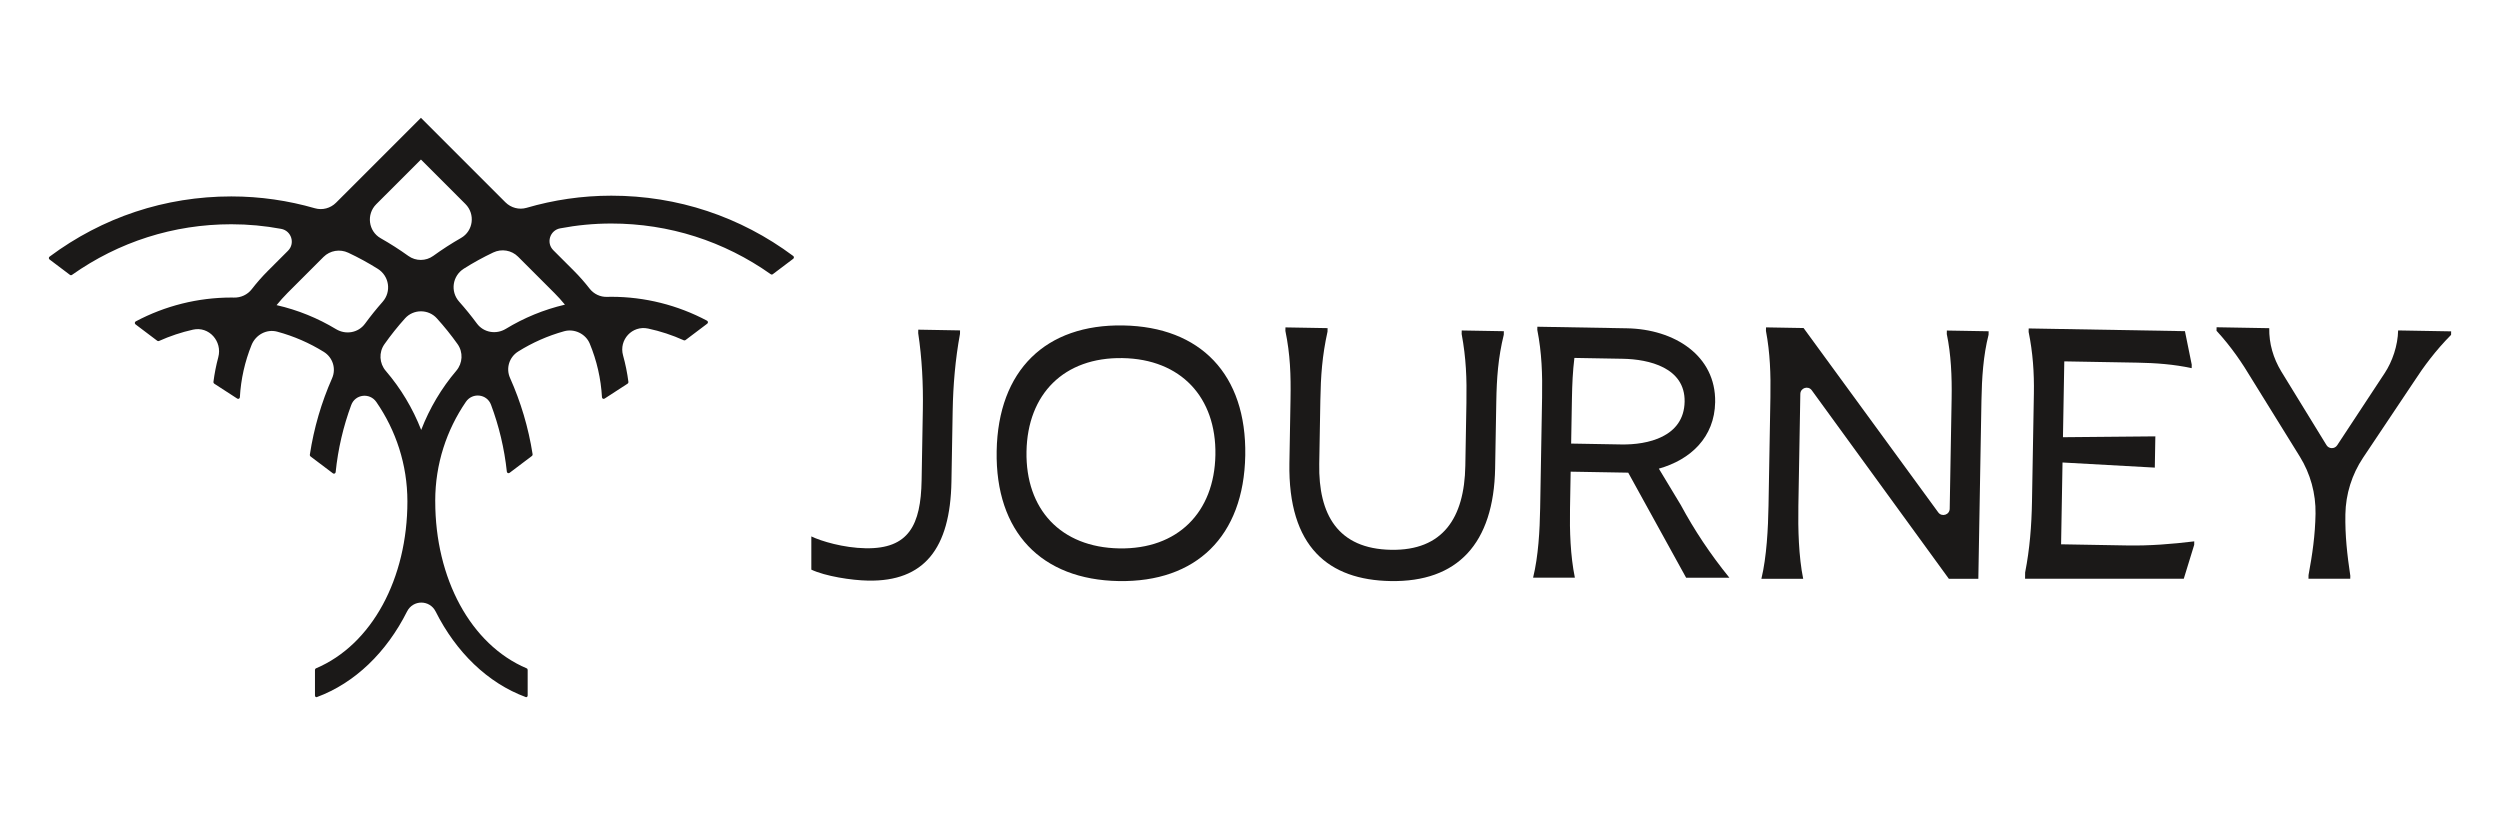
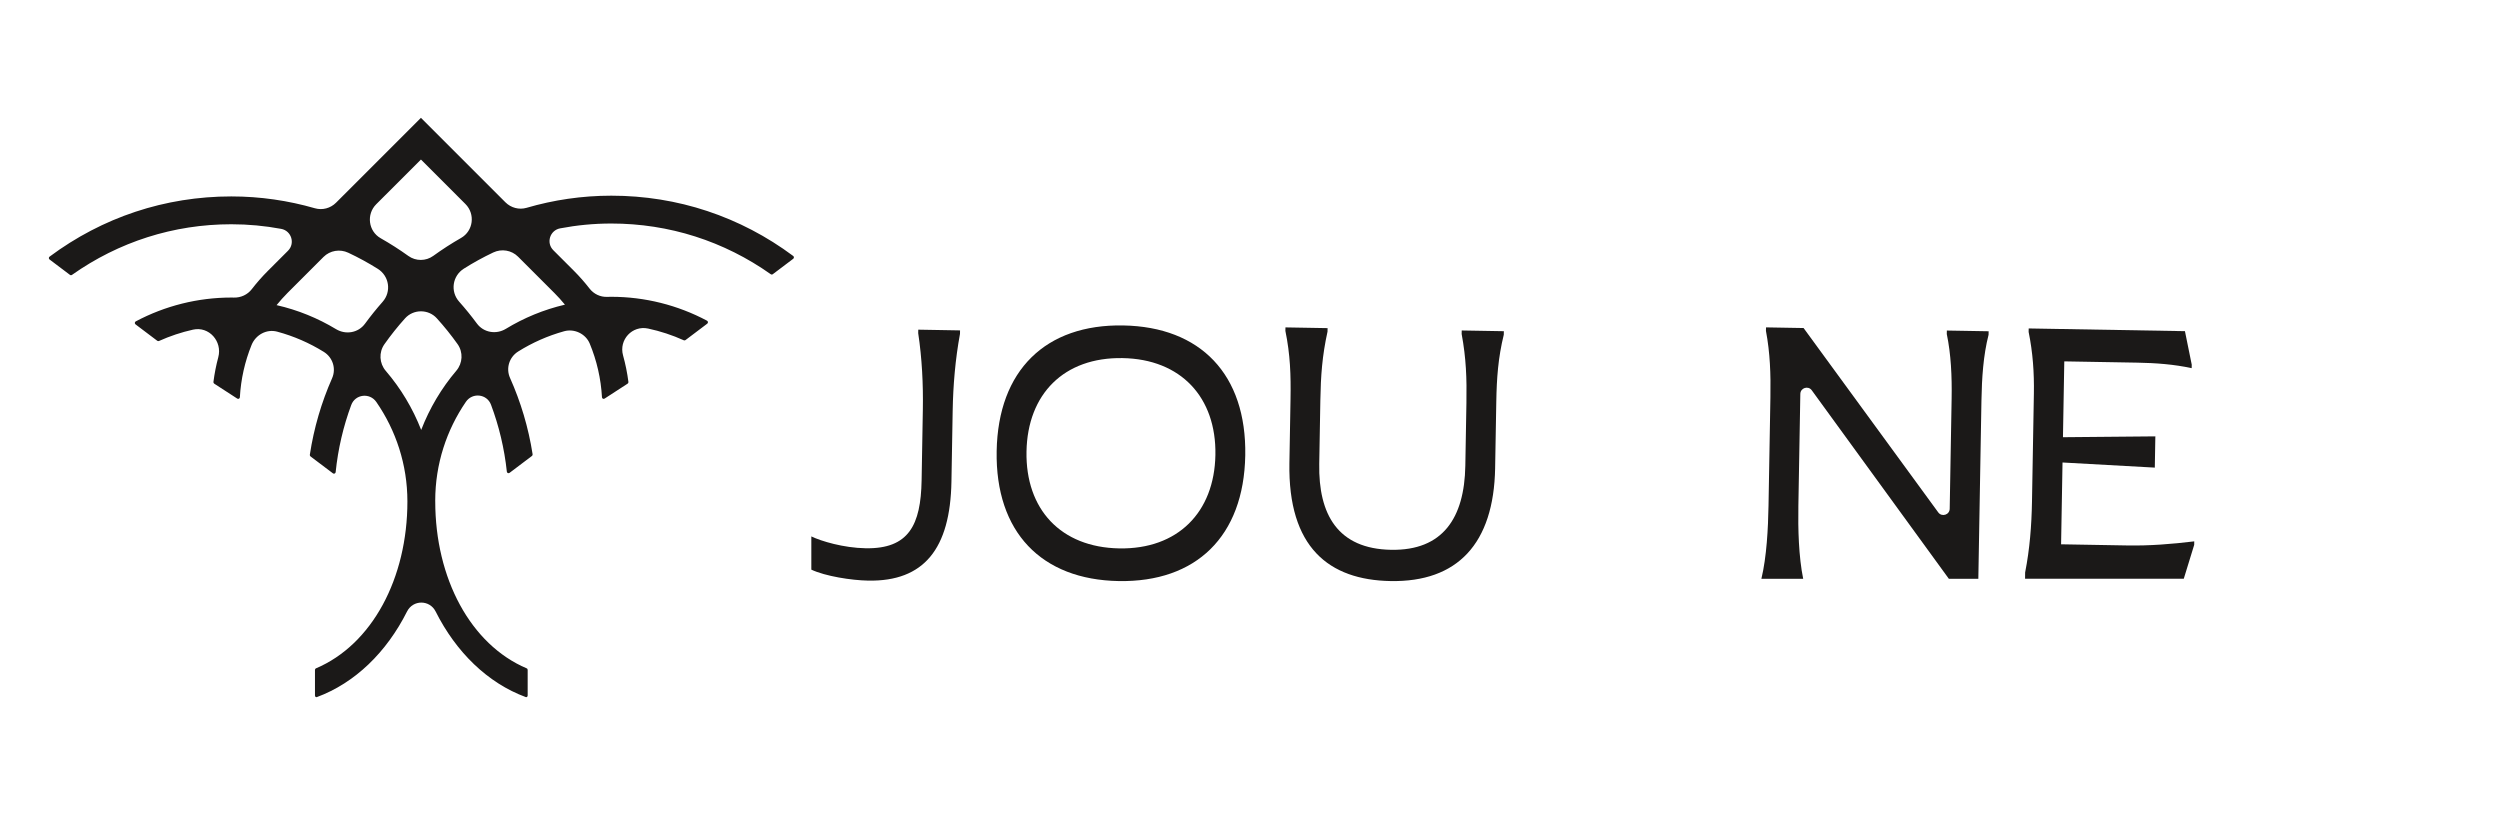
<svg xmlns="http://www.w3.org/2000/svg" viewBox="0 0 360 117.364" id="Layer_1">
  <defs>
    <style>.cls-1{fill:#1b1918;stroke-width:0px;}</style>
  </defs>
  <path d="M111.282,39.485l2.94-2.219c.134-.101.134-.307-.001-.407-7.614-5.673-16.647-8.681-26.192-8.681-4.223,0-8.319.613-12.205,1.749-1.081.316-2.248,0-3.045-.796l-12.164-12.165-12.228,12.227c-.795.795-1.957,1.11-3.037.798-3.838-1.107-7.877-1.706-12.041-1.706-9.541,0-18.563,3.008-26.172,8.673-.135.1-.135.306-.001.407l2.938,2.217c.085.064.201.065.288.004,6.738-4.758,14.621-7.293,22.947-7.293,2.446,0,4.845.229,7.178.663,1.477.274,2.049,2.086.987,3.149l-2.884,2.884c-.84.839-1.619,1.726-2.336,2.654-.612.792-1.57,1.236-2.571,1.208-.124-.003-.249-.005-.374-.005-4.81,0-9.541,1.191-13.761,3.434-.163.087-.18.317-.033.429l3.134,2.365c.071.054.165.064.246.027,1.575-.709,3.219-1.257,4.905-1.633,2.302-.513,4.242,1.69,3.634,3.969-.311,1.165-.546,2.354-.7,3.561-.012.098.033.195.115.248l3.318,2.152c.159.103.364-.004.374-.193.146-2.613.721-5.151,1.684-7.53.593-1.465,2.166-2.329,3.691-1.917,2.396.646,4.652,1.634,6.712,2.911,1.292.801,1.806,2.411,1.192,3.802-1.527,3.458-2.618,7.15-3.204,11.012-.014.092.024.186.099.242l3.23,2.437c.153.116.37.019.389-.172.345-3.367,1.11-6.607,2.243-9.669.579-1.566,2.667-1.809,3.615-.434,2.814,4.076,4.474,9.005,4.474,14.323,0,11.054-5.079,20.609-13.179,24.037-.079.033-.132.125-.132.23v3.665c0,.168.131.292.258.246,5.518-2.035,10.063-6.488,12.998-12.329.862-1.715,3.259-1.715,4.121,0,2.935,5.839,7.477,10.292,12.993,12.327.127.047.258-.077.258-.245v-3.665c0-.105-.053-.197-.132-.23-8.098-3.428-13.176-12.982-13.176-24.035,0-.037-.007-.072-.007-.109h.004c0-5.282,1.637-10.18,4.417-14.24.943-1.377,3.03-1.142,3.615.42,1.144,3.052,1.922,6.282,2.281,9.639.02.19.236.286.389.171l3.222-2.432c.075-.057.113-.151.099-.243-.602-3.856-1.71-7.543-3.252-10.994-.62-1.387-.114-3.001,1.175-3.807,2.031-1.271,4.255-2.26,6.616-2.916,1.476-.41,3.103.368,3.689,1.783,1.009,2.434,1.61,5.041,1.76,7.724.011.189.216.296.374.193l3.319-2.153c.082-.053.127-.15.115-.247-.166-1.299-.426-2.576-.773-3.825-.625-2.248,1.325-4.353,3.606-3.863,1.768.379,3.491.946,5.139,1.689.081.037.175.026.246-.027l3.133-2.365c.147-.111.13-.342-.032-.428-4.222-2.249-8.967-3.442-13.783-3.442-.2,0-.4.004-.599.011-.984.036-1.925-.413-2.529-1.19-.697-.897-1.451-1.756-2.264-2.569l-2.961-2.961c-1.06-1.06-.491-2.866.982-3.146,2.393-.456,4.857-.696,7.371-.696,8.331,0,16.222,2.538,22.965,7.303.087.061.203.06.288-.004ZM60.615,22.972l6.405,6.405c1.443,1.443,1.143,3.876-.628,4.888-1.383.79-2.72,1.654-4.007,2.585-1.065.771-2.51.774-3.579.007-1.282-.919-2.613-1.772-3.99-2.552-1.78-1.009-2.086-3.448-.639-4.895l6.439-6.439ZM39.828,43.938c.501-.614,1.031-1.21,1.597-1.777l5.16-5.16c.939-.939,2.367-1.172,3.57-.607,1.463.687,2.88,1.461,4.243,2.315,1.659,1.04,1.996,3.284.7,4.752-.892,1.01-1.739,2.061-2.536,3.151-.968,1.322-2.77,1.63-4.173.784-2.616-1.577-5.494-2.759-8.559-3.457ZM60.651,61.91c-1.221-3.126-2.949-5.999-5.099-8.502-.934-1.087-1.023-2.667-.197-3.839.918-1.302,1.911-2.546,2.974-3.727,1.21-1.345,3.356-1.349,4.571-.008,1.067,1.177,2.065,2.418,2.988,3.716.83,1.168.748,2.746-.18,3.837-2.137,2.512-3.848,5.393-5.056,8.522ZM79.803,42.161c.547.547,1.061,1.119,1.547,1.71-3.045.712-5.904,1.899-8.503,3.479-1.4.851-3.203.551-4.177-.767-.803-1.088-1.655-2.137-2.553-3.145-1.303-1.463-.974-3.71.682-4.755,1.356-.856,2.766-1.633,4.223-2.324,1.204-.571,2.637-.339,3.579.603l5.199,5.2Z" class="cls-1" />
  <path d="M179.317,65.581c-.204,11.68-7.097,18.286-18.221,18.093-11.124-.195-17.781-7.038-17.577-18.718.204-11.679,7.097-18.286,18.221-18.091,11.124.194,17.781,7.037,17.577,18.716ZM147.816,65.031c-.145,8.292,4.918,13.792,13.362,13.939,8.393.147,13.695-5.172,13.84-13.465.145-8.292-4.969-13.793-13.362-13.939-8.443-.147-13.695,5.172-13.84,13.465Z" class="cls-1" />
  <path d="M215.3,67.397c-.191,10.921-5.446,16.444-15.053,16.276-8.899-.156-14.785-4.861-14.573-16.995l.161-9.203c.061-3.489-.039-6.424-.739-9.825l.009-.505,6.067.106-.009.505c-.769,3.476-.971,6.356-1.032,9.895l-.16,9.152c-.127,7.281,2.669,12.236,10.355,12.37,7.433.13,10.55-4.57,10.681-12.104l.158-9.051c.062-3.54-.04-6.424-.687-9.925l.009-.505,6.067.106-.009.505c-.817,3.324-1.02,6.254-1.08,9.691l-.166,9.506Z" class="cls-1" />
-   <path d="M226.174,67.92l-.093,5.308c-.057,3.236.049,6.762.701,9.961h-6.026.009c.763-3.123.961-6.799,1.018-10.035l.277-15.877c.059-3.388-.038-6.474-.689-9.773l.008-.455,12.893.226c6.826.119,12.829,3.915,12.711,10.641-.088,5.056-3.533,8.283-8.108,9.569l3.146,5.213c1.96,3.626,4.186,7.003,7.008,10.491h-6.228l-8.336-15.125-8.292-.144ZM226.245,63.875l7.23.126c3.741.065,9.021-1.057,9.111-6.164.085-4.904-5.154-6.108-8.895-6.174l-6.978-.122c-.235,1.918-.319,3.788-.354,5.81l-.114,6.523Z" class="cls-1" />
  <path d="M253.632,83.342h.009c.764-3.173.969-7.265,1.026-10.552l.273-15.623c.057-3.287-.042-6.323-.643-9.519l.009-.506,5.41.095,19.392,26.548c.516.706,1.634.352,1.649-.522l.277-15.842c.057-3.236-.09-6.424-.697-9.318l.009-.505,6.017.104-.009.506c-.76,2.97-.968,6.204-1.026,9.491l-.448,25.645h-4.247l-19.737-27.141c-.516-.707-1.634-.353-1.649.522l-.282,16.143c-.058,3.286.041,7.279.693,10.477h-6.026Z" class="cls-1" />
  <path d="M291.61,83.342l.009-.904c.665-3.378.927-6.761.987-10.2l.272-15.572c.052-2.983-.15-5.92-.756-8.865l.009-.505,22.5.392.978,4.822-.009.506c-2.52-.55-5.146-.748-7.826-.795l-10.517-.184-.191,10.921,13.304-.122-.079,4.5-13.289-.738-.206,11.781,9.506.166c3.286.057,6.376-.193,9.67-.59l-.009.505-1.501,4.879h-22.854Z" class="cls-1" />
-   <path d="M343.401,53.719c1.09-1.65,1.89-3.963,1.928-6.137l7.635.134-.009.505c-2.214,2.237-3.923,4.534-5.379,6.784l-7.29,10.9c-1.615,2.414-2.5,5.243-2.551,8.147h0c-.054,3.085.258,5.824.71,8.866l-.009.424h-6.016l.009-.529c.559-3.024.955-5.751,1.008-8.835h0c.051-2.905-.735-5.763-2.265-8.233l-6.905-11.147c-1.376-2.301-2.953-4.654-5.088-6.967l.009-.506,7.584.133c-.039,2.225.582,4.309,1.713,6.2l6.528,10.638c.349.569,1.172.583,1.54.025l6.849-10.402Z" class="cls-1" />
  <path d="M132.23,47.472l-.009.505c.544,3.6.732,7.347.668,10.988l-.178,10.213c-.113,6.421-1.842,9.881-8.061,9.772-3.185-.055-6.406-1.022-7.81-1.704v.004s-.006-.003-.009-.004v4.782c2.007.945,5.765,1.539,8.193,1.582,8.039.14,11.814-4.599,11.983-14.256l.178-10.213c.065-3.691.383-7.428,1.053-11.059l.009-.505-6.017-.105Z" class="cls-1" />
</svg>